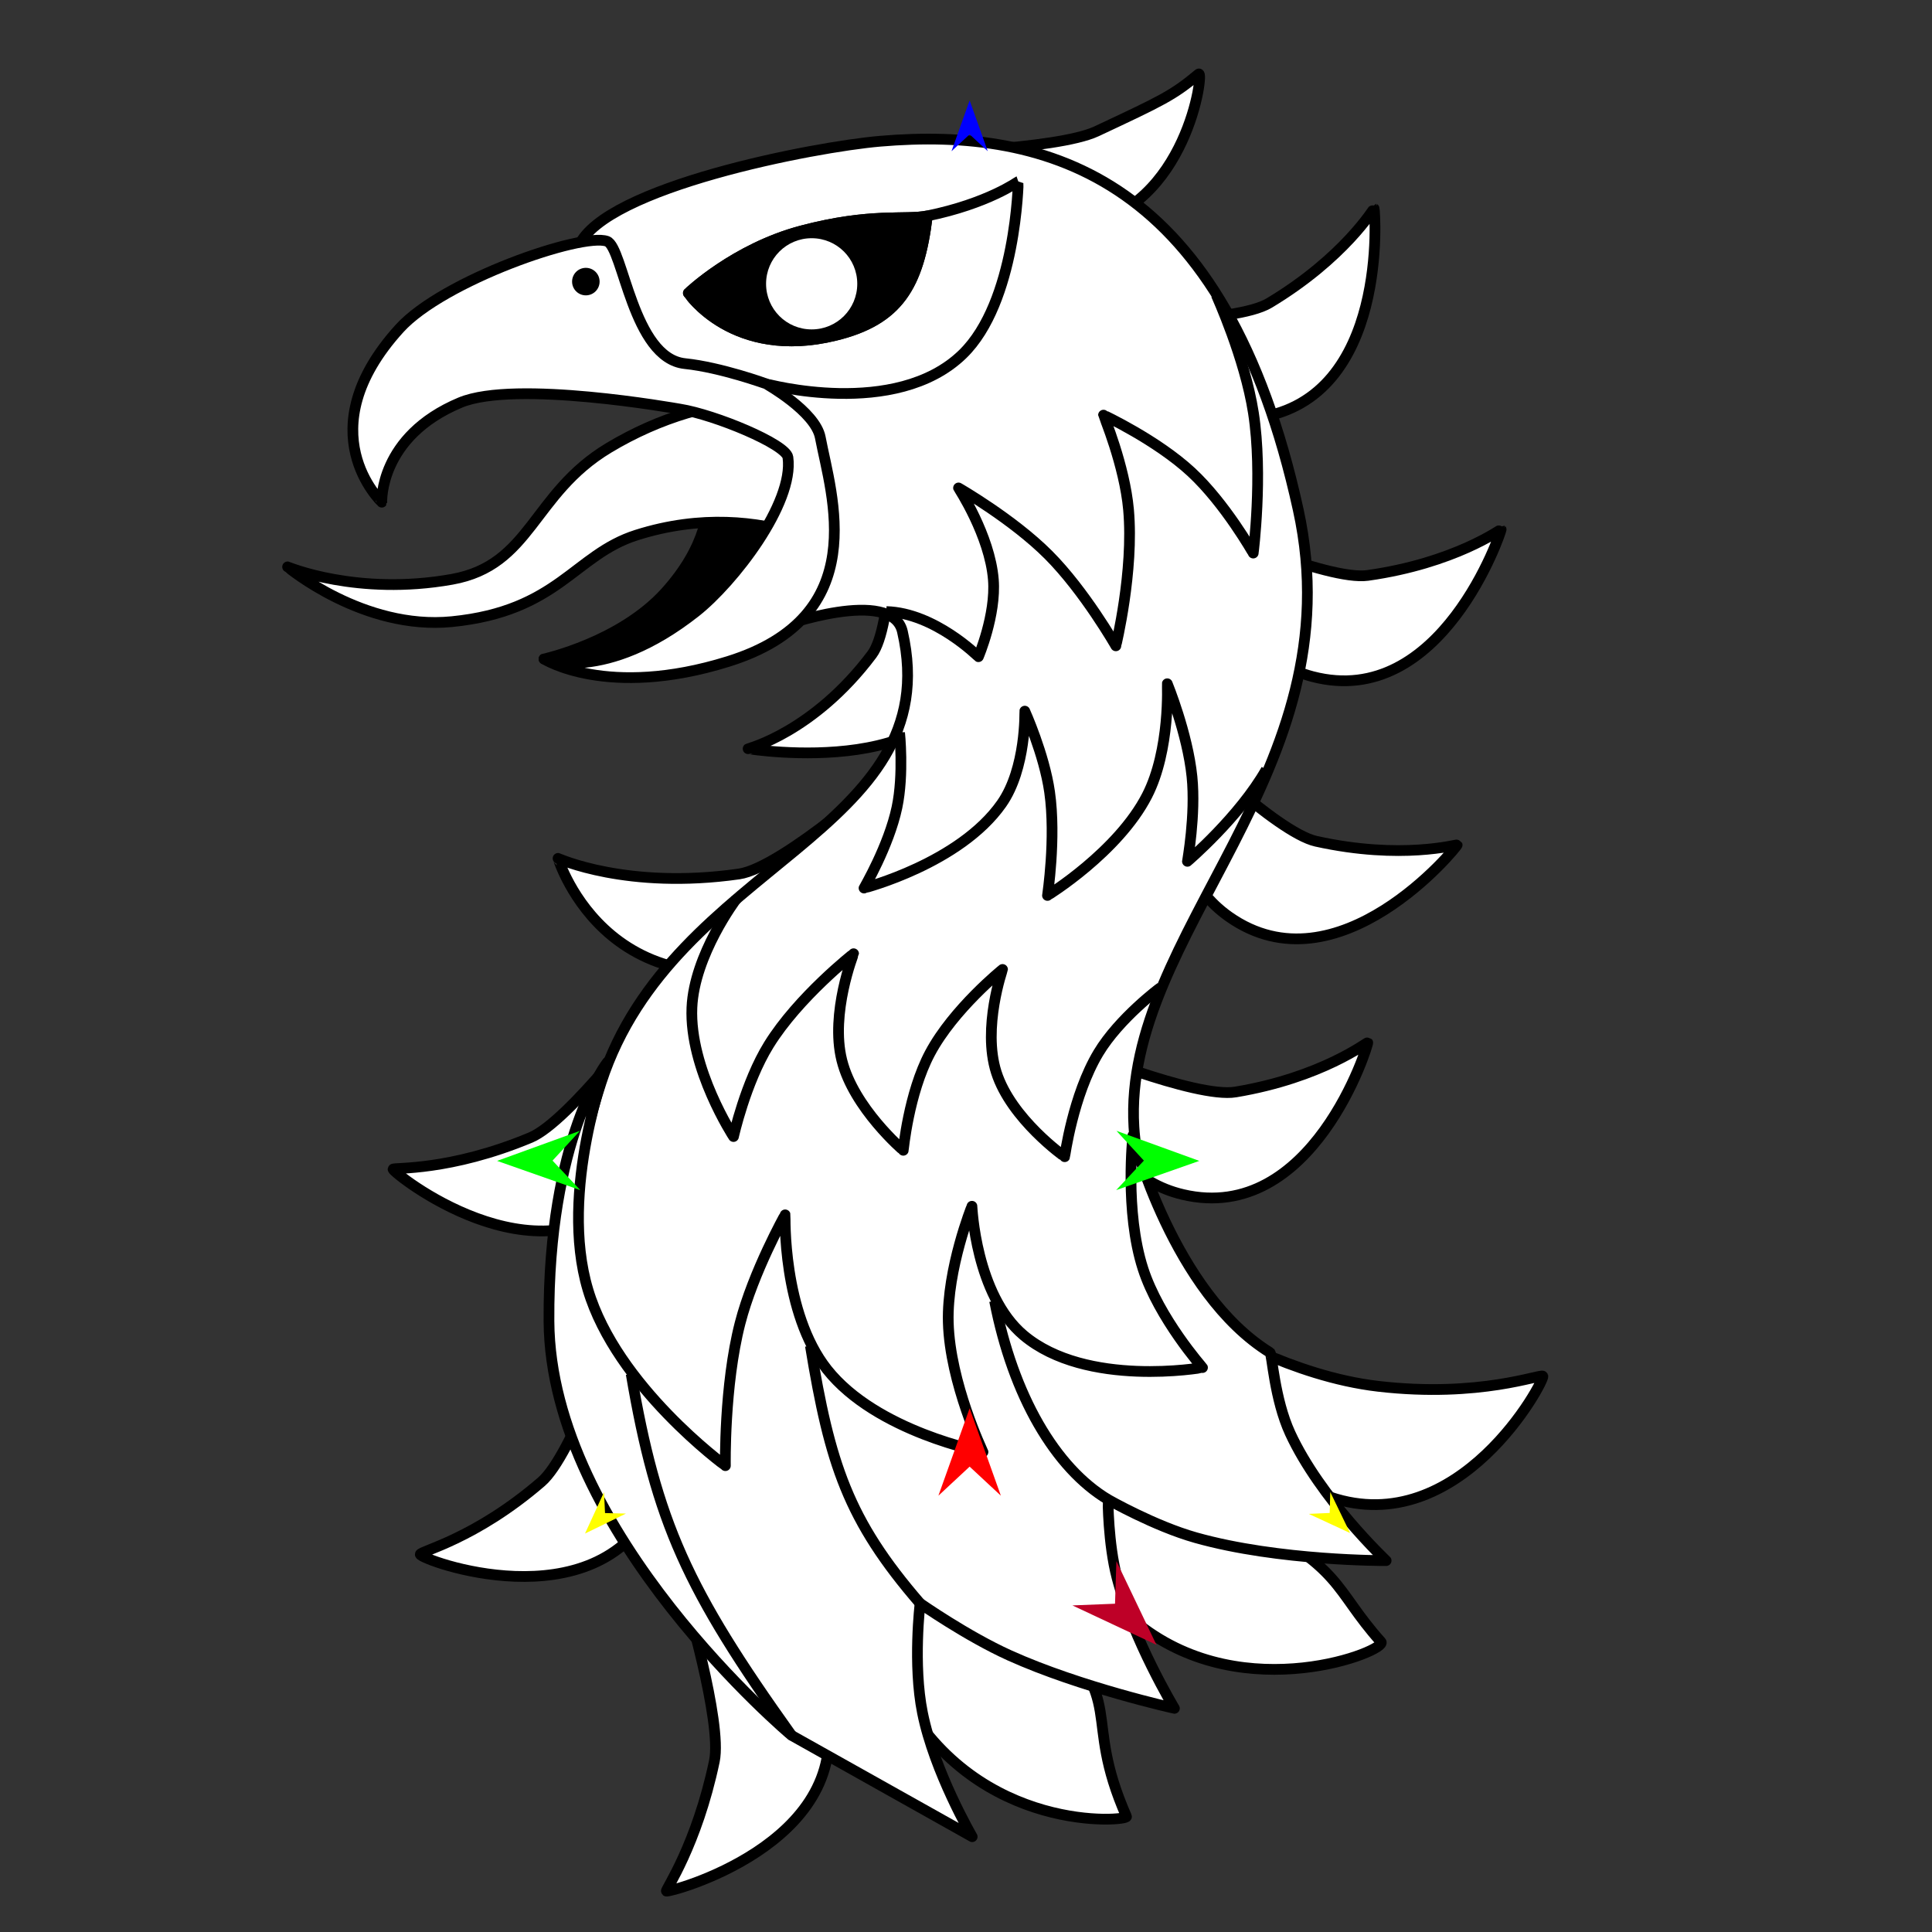
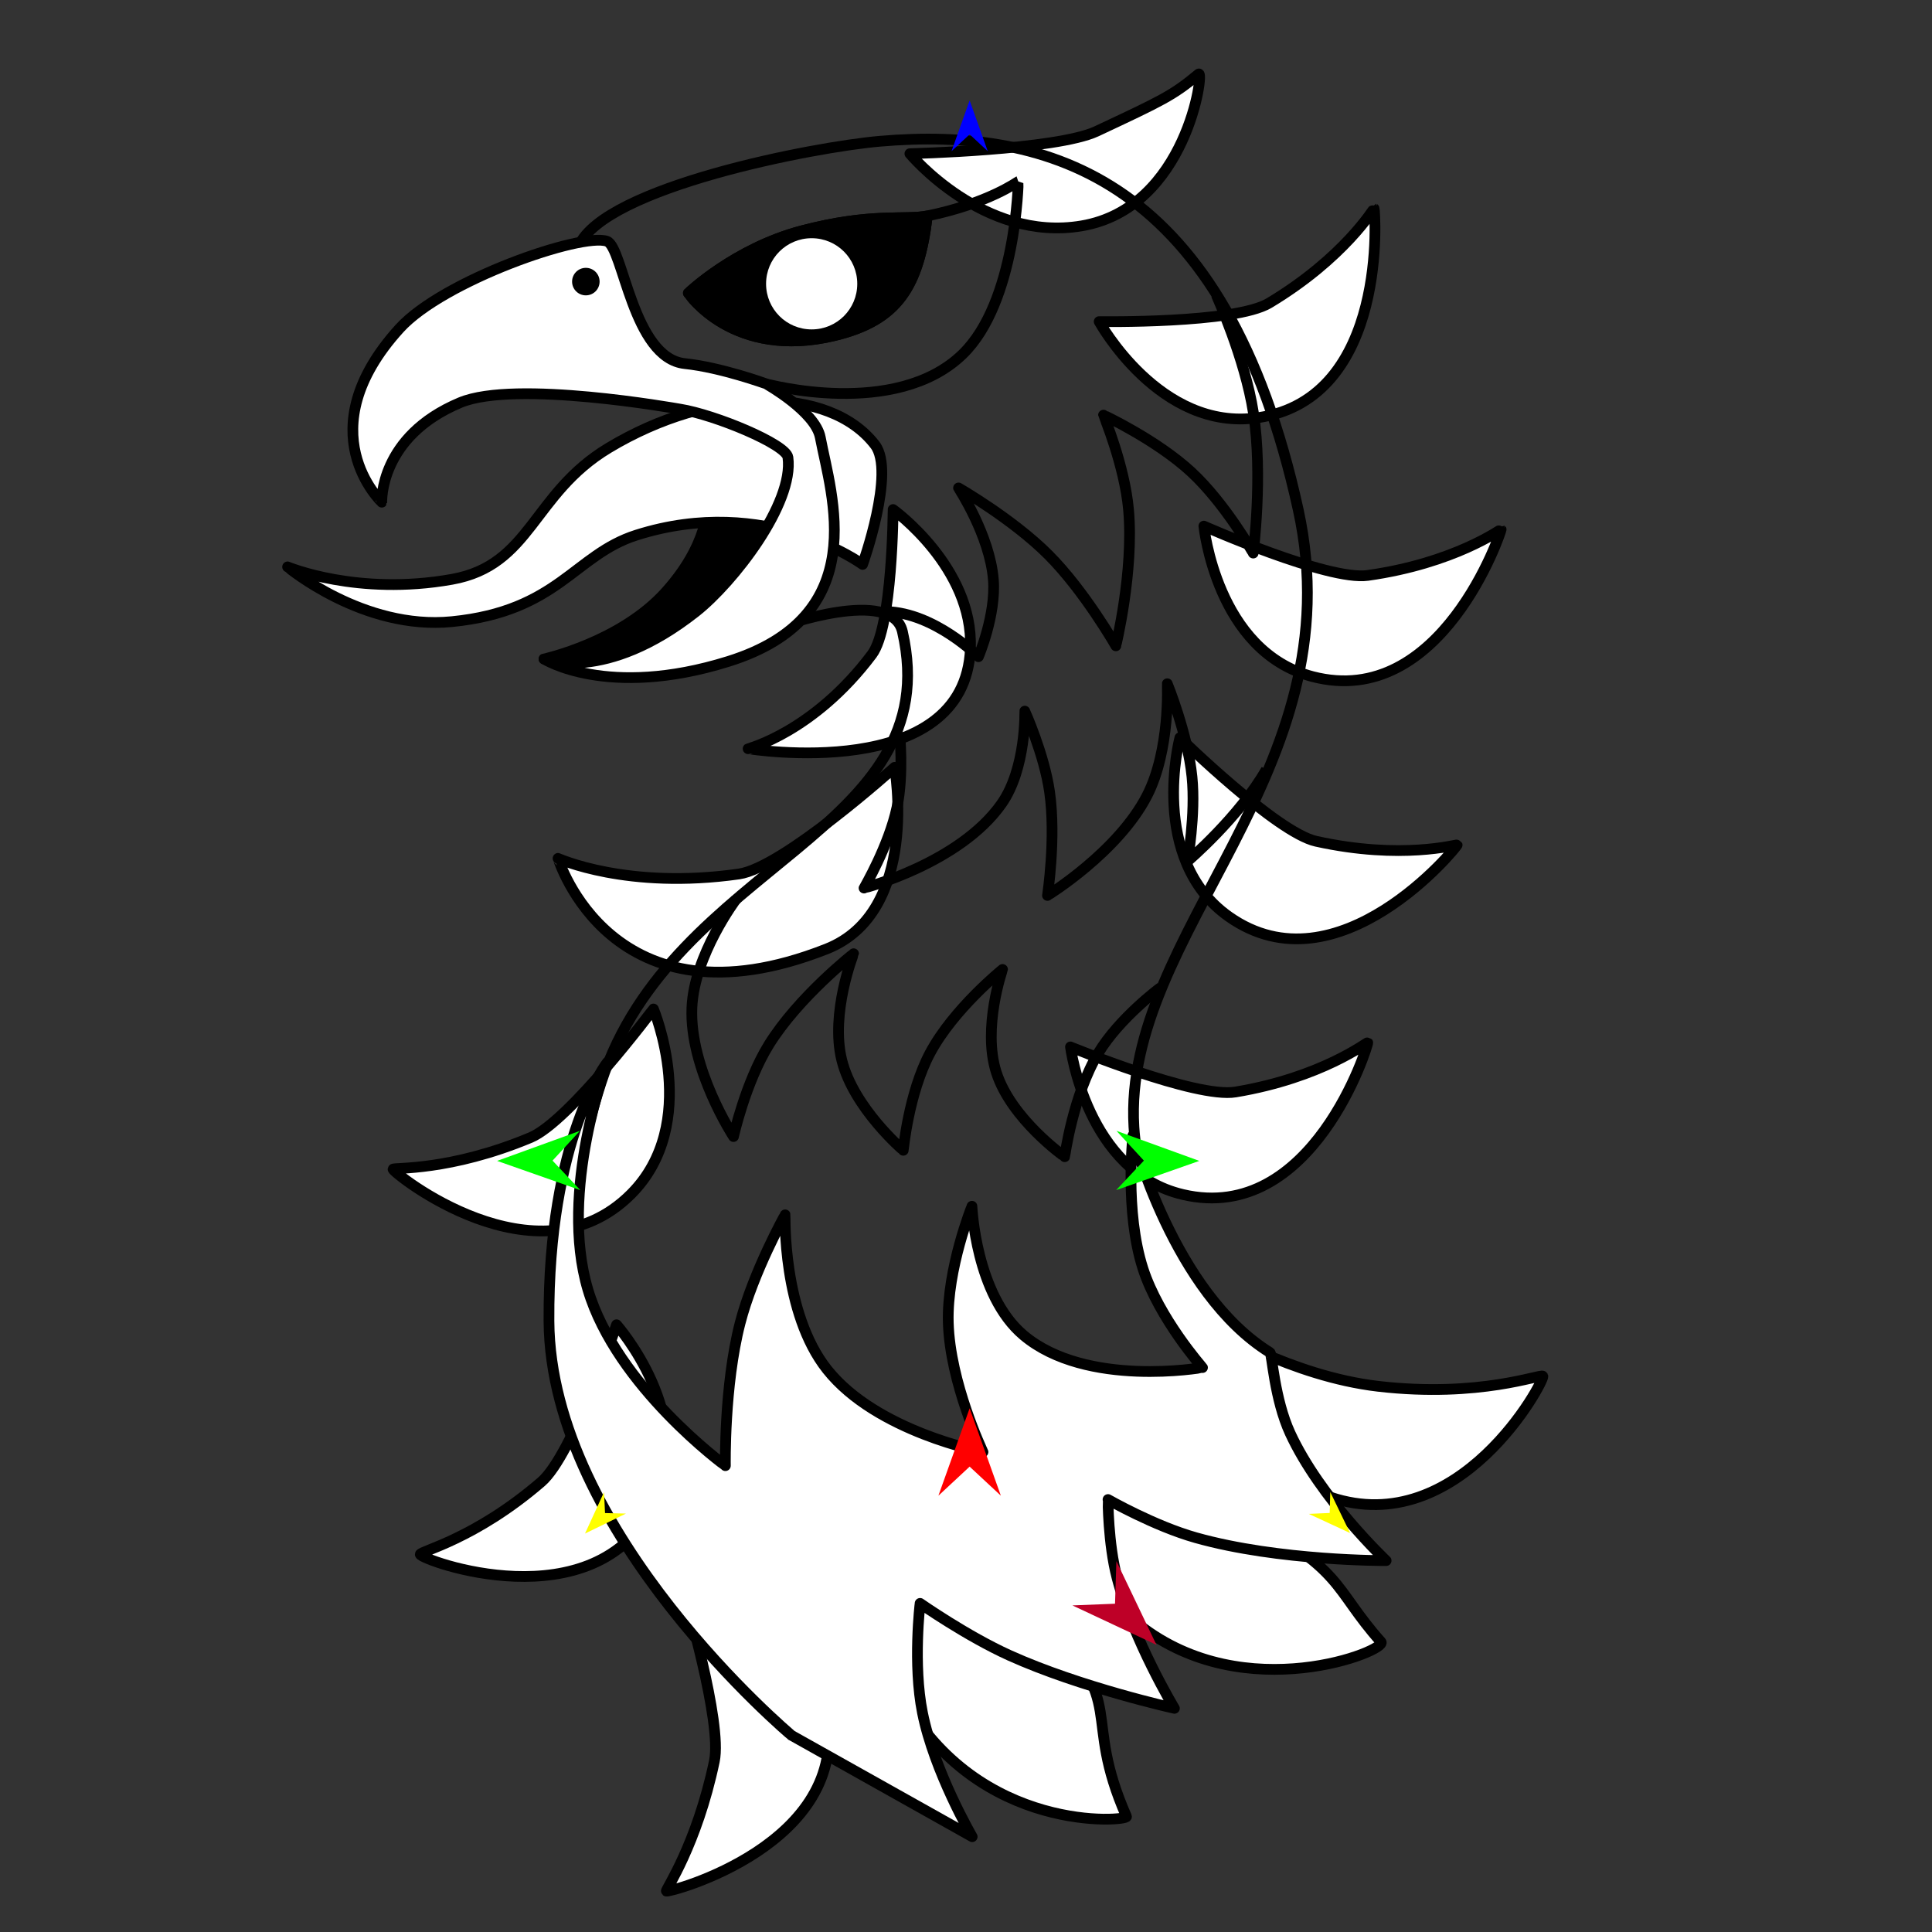
<svg xmlns="http://www.w3.org/2000/svg" version="1.1" id="Frame_0" width="720px" height="720px">
  <rect width="100%" height="100%" fill="#333333" stroke="none" />
  <g id="eagle_head_3">
    <g id="eagle_head_2">
      <path fill="#000000" fill-rule="evenodd" stroke="#000000" stroke-width="4" stroke-linejoin="round" d="M 248.182 220.540 C 277.239 188.120 259.030 160.832 253.465 152.477 C 266.460 154.558 292.961 165.544 293.636 170.447 C 296.007 187.659 273.223 216.984 259.314 227.961 C 225.431 254.698 202.733 245.584 202.727 245.586 C 202.731 245.584 231.280 239.396 248.182 220.540 Z" />
      <path fill="#ffffff" fill-rule="evenodd" stroke="#000000" stroke-width="4" stroke-linejoin="round" d="M 326.104 165.809 C 309.012 143.529 264.992 143.957 226.822 166.931 C 198.345 184.071 197.977 210.625 168.404 215.902 C 133.128 222.196 107.186 211.264 107.180 211.263 C 107.186 211.265 135.356 234.952 168.404 231.671 C 208.061 227.734 214.057 206.771 237.172 199.424 C 285.612 184.028 321.466 210.336 321.466 210.336 C 321.466 210.336 333.811 175.854 326.104 165.809 Z" />
      <path fill="#ffffff" fill-rule="evenodd" stroke="#000000" stroke-width="4" stroke-linejoin="round" d="M 361.644 241.592 C 362.815 211.398 332.833 189.895 332.831 189.890 C 332.830 189.896 332.677 233.595 324.952 243.887 C 303.277 272.760 278.806 279.022 278.802 279.026 C 278.810 279.022 359.680 292.251 361.644 241.592 M 307.993 353.666 C 343.069 339.849 333.383 285.974 333.385 285.967 C 333.380 285.971 291.802 323.360 275.390 325.706 C 233.696 331.666 207.980 319.890 207.973 319.889 C 207.983 319.893 227.812 385.250 307.993 353.666 M 235.158 445.012 C 261.433 418.717 243.516 376.028 243.517 376.022 C 243.513 376.026 212.156 417.893 197.742 423.924 C 167.540 436.561 146.644 435.056 146.482 435.719 C 146.209 436.842 200.012 480.186 235.158 445.012 M 243.845 560.760 C 260.207 527.963 229.770 493.706 229.768 493.699 C 229.766 493.705 213.337 542.244 201.748 552.241 C 176.958 573.625 156.537 578.082 156.626 579.272 C 156.777 581.289 221.647 605.253 243.845 560.760 M 308.060 638.544 C 301.262 602.188 255.033 594.176 255.028 594.171 C 255.029 594.178 269.287 641.790 266.218 656.374 C 259.606 687.788 247.942 704.328 248.343 704.753 C 249.037 705.489 317.198 687.420 308.060 638.544 M 495.783 557.945 C 456.547 544.732 451.421 494.528 451.417 494.522 C 451.423 494.524 481.203 512.879 513.639 516.637 C 551.632 521.039 574.447 511.804 574.973 512.878 C 575.752 514.469 543.939 574.161 495.783 557.945 M 440.823 445.168 C 404.818 436.705 398.942 390.156 398.938 390.151 C 398.944 390.152 445.605 409.432 460.433 406.956 C 492.725 401.566 509.460 388.329 509.710 388.561 C 510.134 388.955 489.227 456.546 440.823 445.168 M 457.973 341.615 C 427.746 320.300 439.705 274.932 439.703 274.925 C 439.709 274.929 475.773 310.260 490.451 313.510 C 522.416 320.588 542.905 314.609 543.032 314.879 C 543.247 315.337 498.610 370.270 457.973 341.615 M 489.107 252.140 C 453.331 242.756 448.651 196.072 448.647 196.066 C 448.653 196.068 494.804 216.538 509.691 214.444 C 542.111 209.884 559.272 197.171 559.424 197.320 C 559.682 197.572 537.203 264.756 489.107 252.140 M 468.778 155.669 C 432.178 161.004 409.635 119.857 409.629 119.853 C 409.636 119.852 460.116 120.670 473.002 112.927 C 501.065 96.066 511.937 77.675 512.096 77.737 C 512.365 77.842 517.981 148.495 468.778 155.669 M 403.098 84.176 C 366.480 90.368 339.097 57.277 339.091 57.274 C 339.098 57.273 393.704 55.942 408.664 48.925 C 433.239 37.400 437.131 35.572 446.698 27.589 C 448.877 25.771 442.378 77.533 403.098 84.176 Z" />
-       <path fill="#ffffff" fill-rule="evenodd" stroke="none" d="M 379.477 67.621 C 379.474 67.623 368.111 75.880 345.584 80.465 C 342.414 106.723 334.677 119.278 311.261 124.992 C 273.195 134.282 256.536 109.224 256.531 109.222 C 256.535 109.220 273.770 92.652 298.714 86.056 C 324.647 79.197 337.338 82.144 345.584 80.465 M 483.803 189.927 C 505.320 288.044 418.249 347.371 422.579 419.983 C 425.418 467.597 472.581 507.282 472.586 507.291 C 472.576 507.295 381.079 539.715 367.470 551.058 C 353.399 562.786 303.589 649.933 303.582 649.942 C 303.571 649.935 173.730 557.667 224.063 403.286 C 250.849 321.125 353.509 310.394 336.308 235.382 C 332.452 218.565 290.858 233.527 290.853 233.527 C 290.847 233.517 344.391 140.689 224.063 138.907 C 218.457 138.824 208.613 107.399 215.714 91.597 C 225.558 69.691 303.547 54.724 327.959 52.636 C 390.791 47.262 456.644 66.077 483.803 189.927 Z" />
      <path fill="none" stroke="#000000" stroke-width="4" stroke-linejoin="round" d="M 379.477 67.621 C 379.474 67.623 368.111 75.880 345.584 80.465 C 342.414 106.723 334.677 119.278 311.261 124.992 C 273.195 134.282 256.536 109.224 256.531 109.222 C 256.535 109.220 273.770 92.652 298.714 86.056 C 324.647 79.197 337.338 82.144 345.584 80.465 M 483.803 189.927 C 505.320 288.044 418.249 347.371 422.579 419.983 C 425.418 467.597 472.581 507.282 472.586 507.291 C 472.576 507.295 381.079 539.715 367.470 551.058 C 353.399 562.786 303.589 649.933 303.582 649.942 C 303.571 649.935 173.730 557.667 224.063 403.286 C 250.849 321.125 353.509 310.394 336.308 235.382 C 332.452 218.565 290.858 233.527 290.853 233.527 C 290.847 233.517 344.391 140.689 224.063 138.907 C 218.457 138.824 208.613 107.399 215.714 91.597 C 225.558 69.691 303.547 54.724 327.959 52.636 C 390.791 47.262 456.644 66.077 483.803 189.927 " />
      <path fill="none" stroke="#ffffff" stroke-width="1" stroke-linecap="butt" stroke-linejoin="round" d="M 202.727 245.586 C 202.733 245.584 225.431 254.698 259.314 227.961 " />
      <path fill="none" stroke="#ffffff" stroke-width="1" stroke-linecap="butt" stroke-linejoin="round" d="M 259.314 227.961 C 273.223 216.984 296.007 187.659 293.636 170.447 " />
      <path fill="none" stroke="#ffffff" stroke-width="1" stroke-linecap="butt" stroke-linejoin="round" d="M 293.636 170.447 C 292.961 165.544 266.460 154.558 253.465 152.477 " />
      <path fill="#ffffff" fill-rule="evenodd" stroke="#000000" stroke-width="4" stroke-linejoin="round" d="M 305.695 163.026 C 309.805 184.691 325.349 229.689 271.373 246.514 C 226.236 260.583 202.734 245.586 202.727 245.586 C 202.733 245.584 225.431 254.698 259.314 227.961 C 273.223 216.984 296.007 187.659 293.636 170.447 C 292.961 165.544 266.460 154.558 253.465 152.477 C 251.694 152.193 192.001 141.474 171.531 150.031 C 141.175 162.722 142.291 187.143 142.288 187.147 C 142.289 187.141 114.055 160.716 148.915 122.386 C 165.235 104.441 216.861 86.614 226.215 89.916 C 232.246 92.045 235.802 133.493 255.262 135.509 C 268.677 136.899 285.501 143.033 285.504 143.034 C 285.506 143.036 303.850 153.298 305.695 163.026 Z" />
      <path fill="none" stroke="#000000" stroke-width="4" stroke-linejoin="round" d="M 285.504 143.034 C 285.511 143.033 333.695 156.286 358.724 132.021 C 378.781 112.578 379.475 67.628 379.477 67.621 " />
      <path fill="#ffffff" fill-rule="evenodd" stroke="#000000" stroke-width="4" stroke-linejoin="round" d="M 389.032 605.242 C 359.748 577.994 323.892 568.528 323.886 568.524 C 323.887 568.531 328.787 618.678 336.132 632.049 C 364.591 683.861 420.554 678.657 419.810 676.966 C 402.815 638.329 420.898 634.892 389.032 605.242 M 424.566 605.599 C 389.024 577.725 384.479 531.286 384.475 531.279 C 384.483 531.282 443.384 555.938 461.078 564.597 C 501.031 584.150 496.733 591.904 514.662 611.881 C 517.450 614.986 464.199 636.680 424.566 605.599 Z" />
      <path fill="none" stroke="#000000" stroke-width="1" stroke-linecap="butt" stroke-linejoin="round" d="M 311.261 124.992 C 334.677 119.278 342.414 106.723 345.584 80.465 " />
      <path fill="none" stroke="#000000" stroke-width="1" stroke-linecap="butt" stroke-linejoin="round" d="M 345.584 80.465 C 337.338 82.144 324.647 79.197 298.714 86.056 " />
      <path fill="none" stroke="#000000" stroke-width="1" stroke-linecap="butt" stroke-linejoin="round" d="M 298.714 86.056 C 273.770 92.652 256.535 109.220 256.531 109.222 " />
      <path fill="none" stroke="#000000" stroke-width="1" stroke-linecap="butt" stroke-linejoin="round" d="M 256.531 109.222 C 256.536 109.224 273.195 134.282 311.261 124.992 " />
      <path fill="#000000" fill-rule="evenodd" stroke="#000000" stroke-width="4" stroke-linejoin="round" d="M 311.261 124.992 C 334.677 119.278 342.414 106.723 345.584 80.465 C 337.338 82.144 324.647 79.197 298.714 86.056 C 273.770 92.652 256.535 109.220 256.531 109.222 C 256.536 109.224 273.195 134.282 311.261 124.992 Z" />
      <path fill="#ffffff" fill-rule="evenodd" stroke="none" d="M 302.485 88.775 C 311.891 88.775 319.478 96.362 319.478 105.767 C 319.478 115.173 311.891 122.761 302.485 122.760 C 293.080 122.760 285.492 115.173 285.492 105.767 C 285.492 96.362 293.080 88.775 302.485 88.775 Z" />
      <path fill="#000000" fill-rule="evenodd" stroke="none" d="M 218.328 99.817 C 221.165 99.817 223.454 102.106 223.454 104.943 C 223.454 107.781 221.165 110.069 218.328 110.070 C 215.490 110.070 213.201 107.781 213.201 104.943 C 213.201 102.106 215.490 99.817 218.328 99.817 Z" />
    </g>
    <g id="eagle_head_details">
      <path fill="#ffffff" fill-rule="evenodd" stroke="#000000" stroke-width="4" stroke-linejoin="round" d="M 226.337 395.885 C 226.336 395.894 208.107 443.795 219.109 480.662 C 229.866 516.707 270.323 546.203 270.328 546.210 C 270.329 546.204 269.797 516.515 275.795 493.154 C 280.718 473.984 292.605 452.745 292.606 452.741 C 292.608 452.747 291.456 489.186 308.213 510.334 C 326.680 533.639 366.323 541.095 366.329 541.098 C 366.328 541.093 354.011 515.398 353.394 492.795 C 352.849 472.839 362.216 449.542 362.217 449.537 C 362.219 449.542 363.532 482.546 381.455 497.616 C 404.906 517.335 448.129 509.646 448.136 509.647 C 448.134 509.643 431.945 491.333 425.971 472.850 C 419.048 451.430 422.187 423.216 422.187 423.211 C 422.192 423.219 437.225 481.740 473.300 504.054 C 474.048 504.517 474.931 521.393 480.799 534.114 C 492.061 558.523 516.566 581.591 516.570 581.596 C 516.562 581.595 476.731 581.813 445.634 573.049 C 430.113 568.674 412.931 558.835 412.927 558.833 C 412.928 558.836 412.923 575.130 416.272 587.955 C 422.349 611.224 437.666 636.641 437.669 636.646 C 437.662 636.644 402.816 628.929 376.218 616.918 C 360.329 609.742 342.894 597.535 342.891 597.533 C 342.891 597.537 340.151 620.219 343.778 638.295 C 348.204 660.357 362.303 684.475 362.305 684.480 C 362.298 684.476 294.997 646.732 294.989 646.729 C 294.984 646.723 205.056 571.355 204.582 492.340 C 204.172 424.021 226.334 395.895 226.337 395.885 Z" />
      <path fill="none" stroke="#000000" stroke-width="4" stroke-linejoin="round" d="M 432.303 368.167 C 432.300 368.169 417.100 379.453 409.328 392.399 C 399.866 408.160 396.784 431.064 396.782 431.068 C 396.780 431.065 376.821 417.037 371.272 399.568 C 366.022 383.040 373.620 361.293 373.620 361.289 C 373.618 361.292 355.342 376.009 346.570 392.495 C 338.600 407.473 336.631 428.671 336.630 428.674 C 336.628 428.671 318.141 412.930 313.709 395.084 C 309.360 377.574 318.108 355.432 318.108 355.428 C 318.105 355.432 297.544 371.540 286.513 389.375 C 277.801 403.459 273.357 423.550 273.356 423.554 C 273.354 423.549 256.872 398.314 257.856 375.507 C 258.709 355.765 274.380 335.057 274.382 335.053 M 335.238 272.864 C 335.238 272.867 336.897 288.494 334.270 300.907 C 331.232 315.264 322.001 330.947 322.000 330.950 C 322.005 330.947 357.632 321.777 373.258 299.530 C 382.504 286.366 381.908 265.026 381.909 265.022 C 381.910 265.025 389.136 281.036 391.151 295.137 C 393.618 312.406 390.363 333.701 390.363 333.705 C 390.366 333.702 416.604 317.631 427.467 296.499 C 436.224 279.463 435.008 254.818 435.009 254.814 C 435.010 254.817 442.588 273.347 444.220 289.488 C 445.656 303.682 442.518 320.989 442.518 320.992 C 442.521 320.989 461.844 304.528 471.925 286.802 M 330.327 227.917 C 348.296 228.384 364.620 244.731 364.623 244.732 C 364.624 244.730 371.247 229.199 370.198 216.010 C 368.887 199.535 357.218 181.847 357.217 181.844 C 357.220 181.846 377.376 193.401 390.715 206.760 C 404.204 220.269 415.847 240.679 415.850 240.682 C 415.850 240.677 422.621 212.884 420.571 189.923 C 419.106 173.514 411.242 154.710 411.241 154.706 C 411.244 154.708 431.033 163.939 443.974 175.925 C 456.577 187.599 467.041 206.106 467.043 206.109 C 467.043 206.104 470.733 177.199 467.110 153.845 C 463.931 133.348 453.336 110.096 453.334 110.092 " />
-       <path fill="none" stroke="#000000" stroke-width="4" stroke-linejoin="round" d="M 412.927 558.833 C 393.314 547.079 377.549 520.244 370.654 484.799 M 342.891 597.533 C 316.012 566.449 309.265 545.678 302.007 501.537 M 294.989 646.729 C 256.192 592.493 244.618 567.292 235.224 512.039 " />
    </g>
    <g id="specs_2">
      <path fill="#ff0000" fill-rule="evenodd" stroke="none" d="M 361.354 524.817 C 361.356 524.820 372.987 557.390 372.989 557.393 C 372.987 557.392 361.356 546.569 361.354 546.568 C 361.353 546.569 349.721 557.392 349.720 557.393 C 349.721 557.390 361.353 524.820 361.354 524.817 Z" />
      <path fill="#0000ff" fill-rule="evenodd" stroke="none" d="M 361.354 37.429 C 361.355 37.431 368.112 56.350 368.112 56.352 C 368.112 56.351 361.355 50.065 361.354 50.064 C 361.354 50.065 354.597 56.351 354.596 56.352 C 354.597 56.350 361.354 37.431 361.354 37.429 Z" />
-       <path fill="#00ff00" fill-rule="evenodd" stroke="none" d="M 185.258 432.630 C 185.261 432.629 216.134 421.426 216.137 421.425 C 216.136 421.426 205.914 432.525 205.913 432.526 C 205.914 432.527 216.247 443.520 216.248 443.521 C 216.245 443.520 185.261 432.631 185.258 432.630 Z" />
+       <path fill="#00ff00" fill-rule="evenodd" stroke="none" d="M 185.258 432.630 C 185.261 432.629 216.134 421.426 216.137 421.425 C 216.136 421.426 205.914 432.525 205.913 432.526 C 205.914 432.527 216.247 443.520 216.248 443.521 Z" />
      <path fill="#ffff00" fill-rule="evenodd" stroke="none" d="M 218.015 571.511 C 218.015 571.509 225.102 556.079 225.103 556.078 C 225.103 556.079 225.476 563.870 225.476 563.871 C 225.477 563.871 233.275 564.060 233.276 564.060 C 233.274 564.061 218.016 571.510 218.015 571.511 Z" />
      <path fill="#ffff00" fill-rule="evenodd" stroke="none" d="M 503.148 571.322 C 503.147 571.321 495.752 556.035 495.751 556.034 C 495.751 556.035 495.535 563.832 495.535 563.833 C 495.534 563.833 487.741 564.179 487.740 564.179 C 487.741 564.179 503.146 571.321 503.148 571.322 Z" />
      <path fill="#00ff00" fill-rule="evenodd" stroke="none" d="M 446.948 432.630 C 446.945 432.629 416.073 421.426 416.069 421.425 C 416.070 421.426 426.292 432.525 426.293 432.526 C 426.292 432.527 415.959 443.520 415.958 443.521 C 415.961 443.520 446.945 432.631 446.948 432.630 Z" />
      <path fill="#be0027" fill-rule="evenodd" stroke="none" d="M 430.972 612.983 C 430.970 612.980 416.049 581.780 416.048 581.777 C 416.048 581.778 415.535 597.658 415.535 597.660 C 415.533 597.660 399.657 598.291 399.656 598.291 C 399.659 598.292 430.969 612.982 430.972 612.983 Z" />
    </g>
  </g>
</svg>